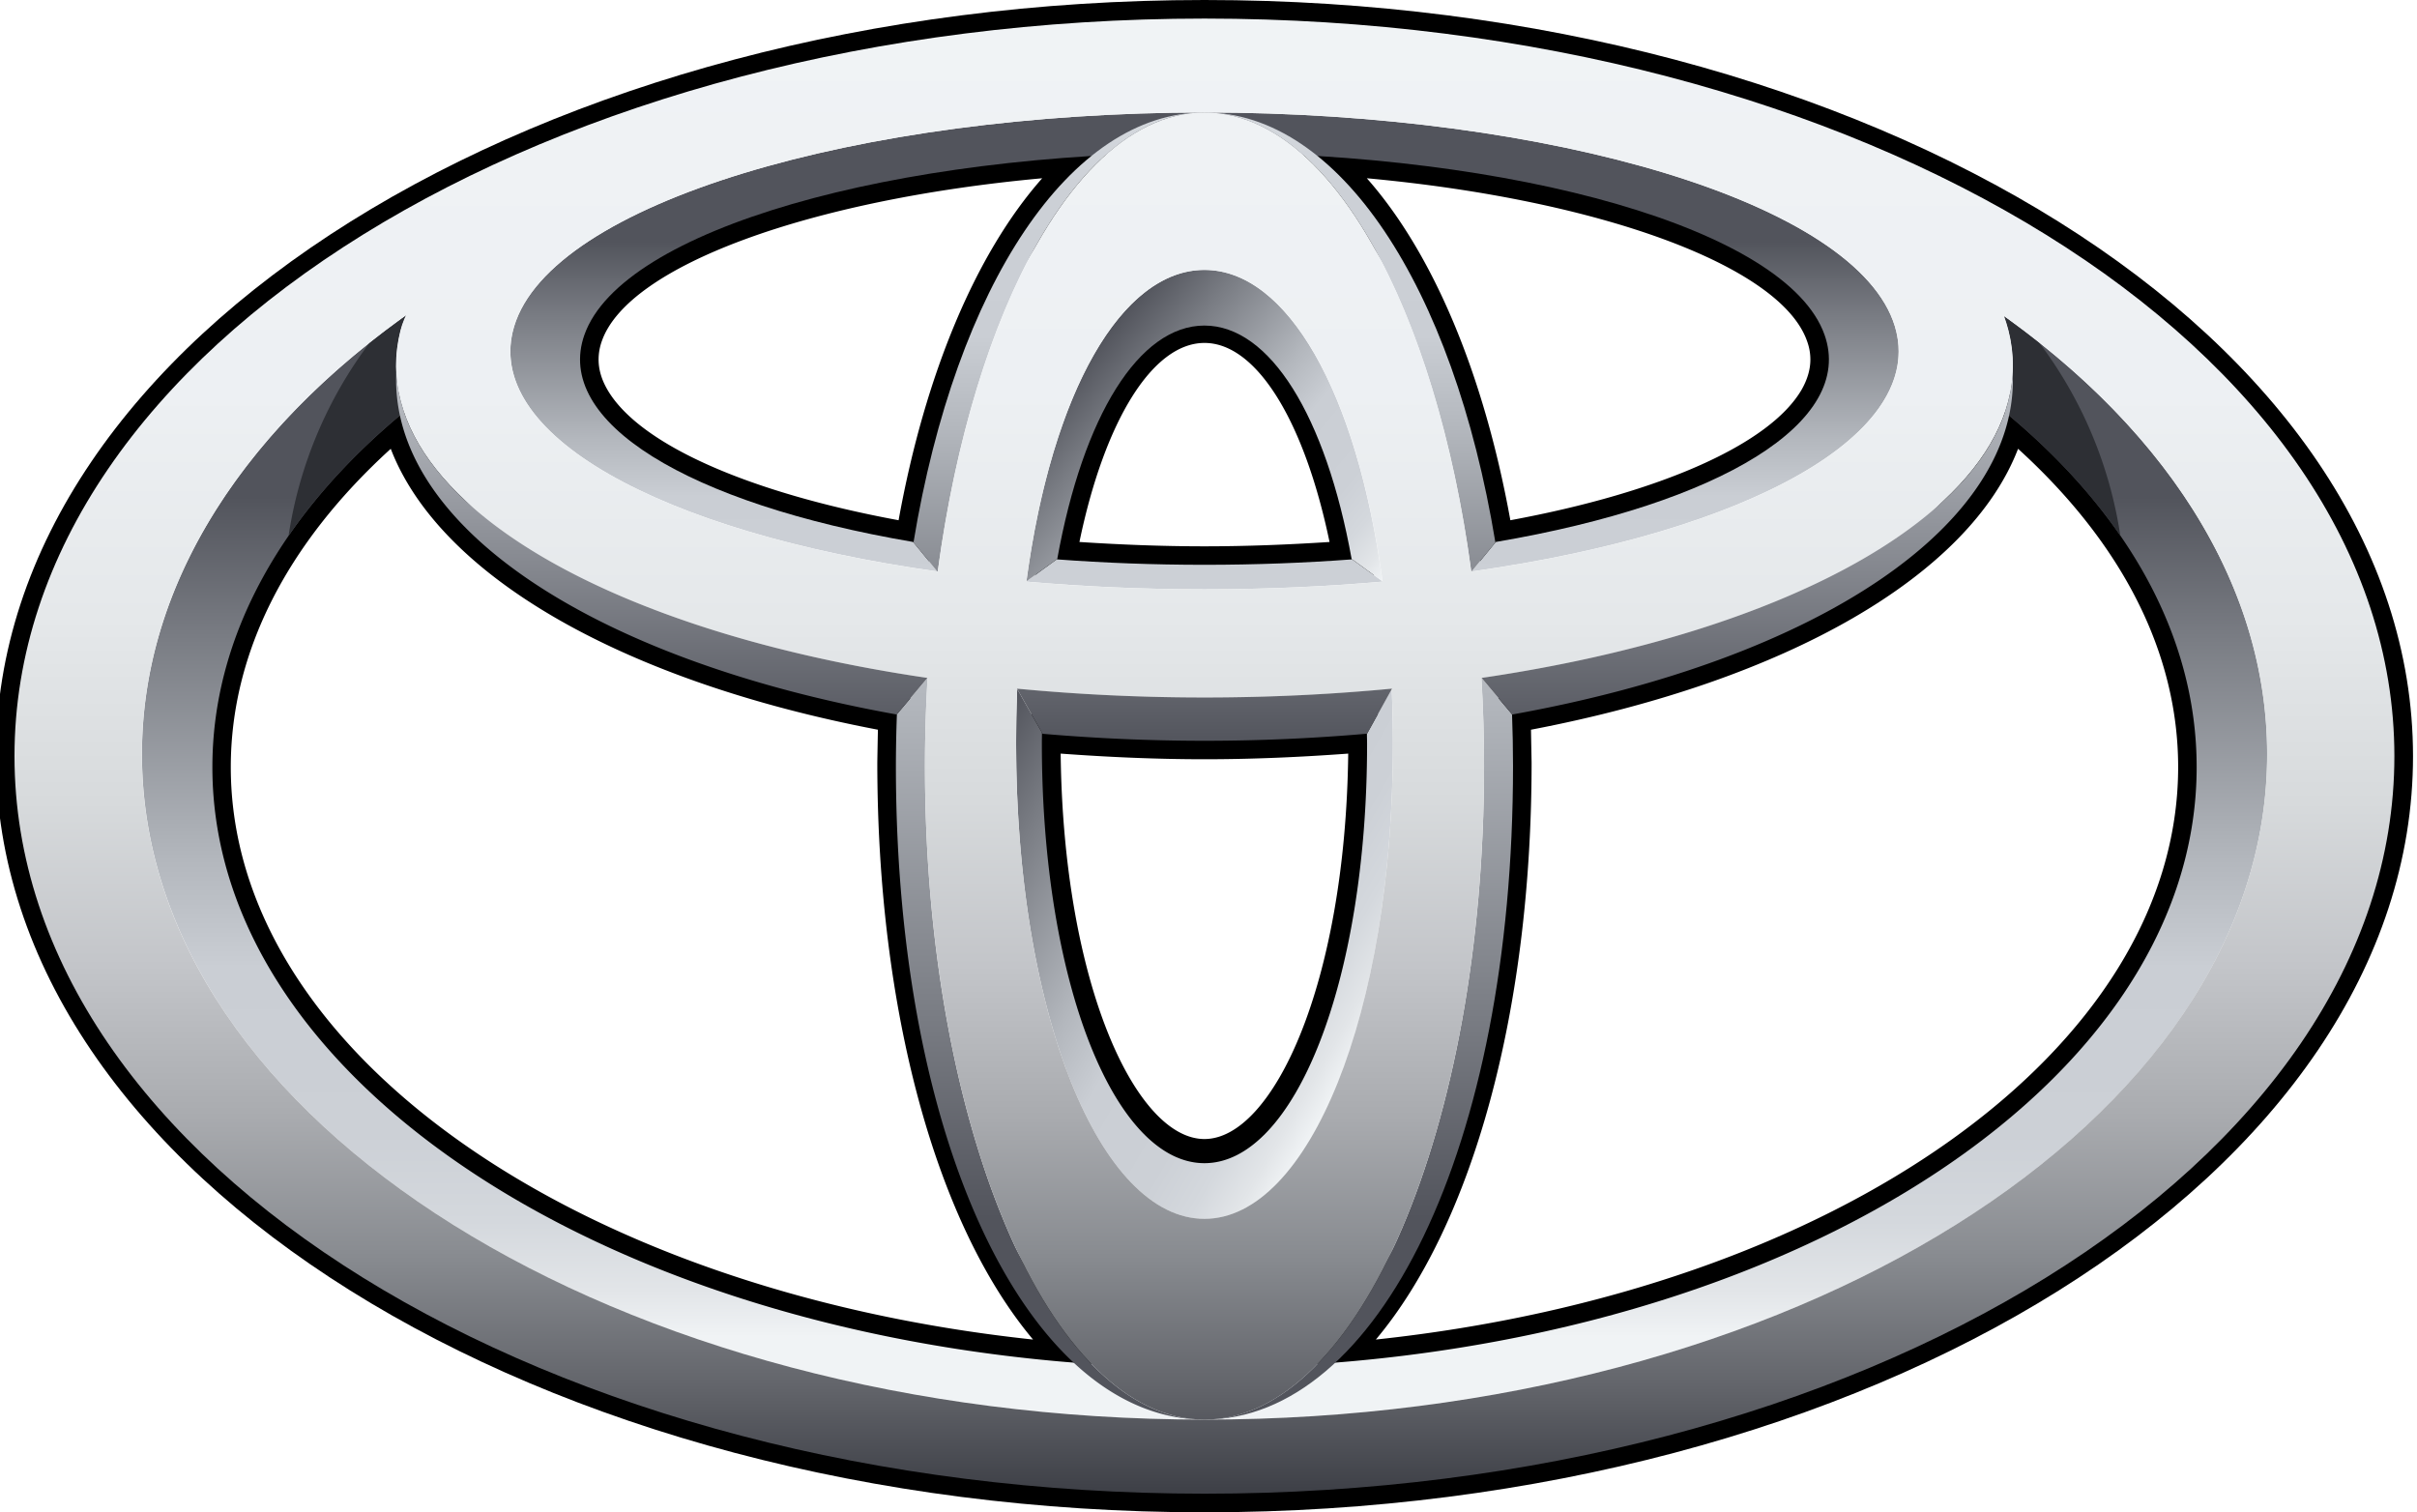
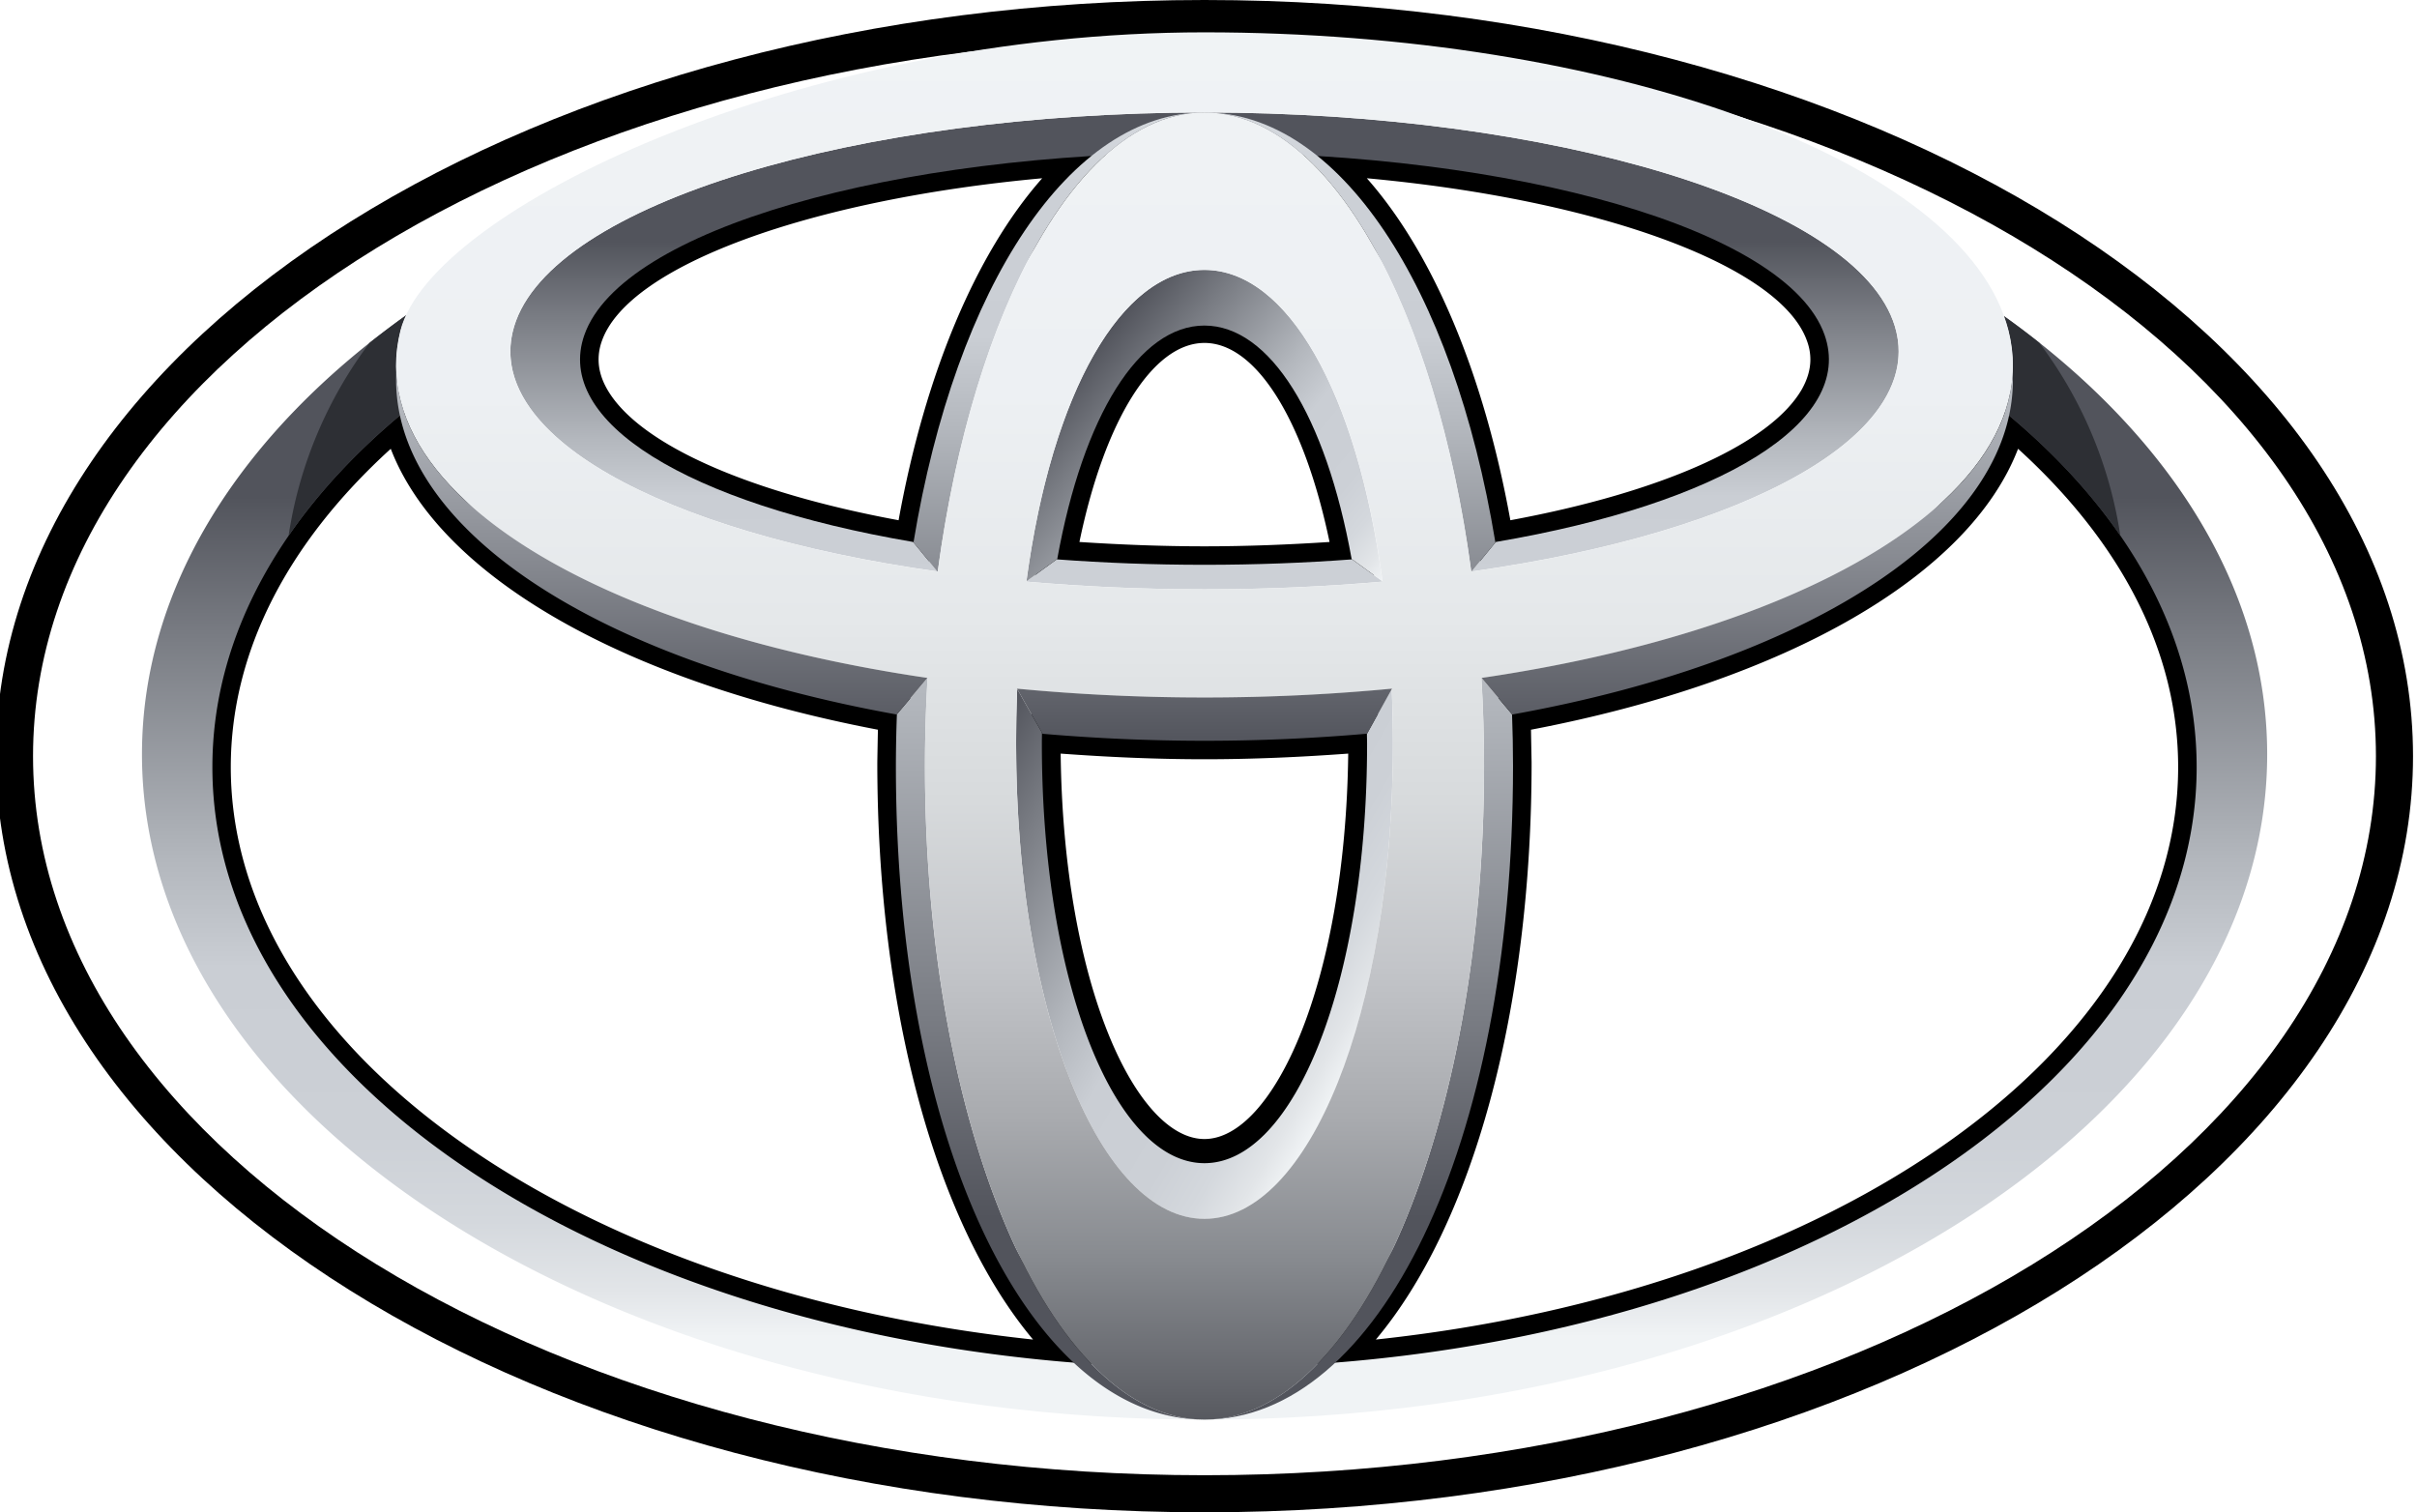
<svg xmlns="http://www.w3.org/2000/svg" xmlns:xlink="http://www.w3.org/1999/xlink" width="2214.9" height="1385.9" version="1.1" viewBox="-3.155 -8.932 253.93 163.12">
  <linearGradient id="a">
    <stop stop-color="#f0f3f5" offset="0" />
    <stop stop-color="#e2e5e8" offset=".056" />
    <stop stop-color="#d4d8dd" offset=".138" />
    <stop stop-color="#ccd0d6" offset=".242" />
    <stop stop-color="#caced4" offset=".44" />
    <stop stop-color="#b3b7bd" offset=".568" />
    <stop stop-color="#797c83" offset=".835" />
    <stop stop-color="#52545c" offset="1" />
  </linearGradient>
  <linearGradient id="c" x1="-907.03" x2="-907.03" y1="1209.7" y2="1300.3" gradientTransform="matrix(1 0 0 -1 1030.4 1345)" gradientUnits="userSpaceOnUse" xlink:href="#a" />
  <linearGradient id="d" x1="-907.03" x2="-907.03" y1="1278.8" y2="1327.9" gradientTransform="matrix(1 0 0 -1 1030.4 1345)" gradientUnits="userSpaceOnUse" xlink:href="#a" />
  <linearGradient id="e" x1="-890.72" x2="-921.4" y1="1287.8" y2="1313.5" gradientTransform="matrix(1 0 0 -1 1030.4 1345)" gradientUnits="userSpaceOnUse" xlink:href="#a" />
  <linearGradient id="f" x1="-887.6" x2="-932.33" y1="1245" y2="1270.8" gradientTransform="matrix(1 0 0 -1 1030.4 1345)" gradientUnits="userSpaceOnUse" xlink:href="#a" />
  <linearGradient id="g" x1="-922.73" x2="-922.73" y1="1352" y2="1274" gradientTransform="matrix(1 0 0 -1 1030.4 1345)" gradientUnits="userSpaceOnUse" xlink:href="#a" />
  <linearGradient id="h" x1="-891.34" x2="-891.34" y1="1352" y2="1274" gradientTransform="matrix(1 0 0 -1 1030.4 1345)" gradientUnits="userSpaceOnUse" xlink:href="#a" />
  <linearGradient id="i" x1="-890.39" x2="-890.39" y1="1352.6" y2="1222.6" gradientTransform="matrix(1 0 0 -1 1030.4 1345)" gradientUnits="userSpaceOnUse" xlink:href="#a" />
  <linearGradient id="j" x1="-923.67" x2="-923.67" y1="1352.6" y2="1222.6" gradientTransform="matrix(1 0 0 -1 1030.4 1345)" gradientUnits="userSpaceOnUse" xlink:href="#a" />
  <linearGradient id="b">
    <stop stop-color="#f0f3f5" offset="0" />
    <stop stop-color="#edf0f3" offset=".253" />
    <stop stop-color="#e5e8ea" offset=".406" />
    <stop stop-color="#d7dadc" offset=".531" />
    <stop stop-color="#c3c5c9" offset=".642" />
    <stop stop-color="#a9abaf" offset=".744" />
    <stop stop-color="#888b90" offset=".839" />
    <stop stop-color="#63656b" offset=".926" />
    <stop stop-color="#3d3f46" offset="1" />
  </linearGradient>
  <linearGradient id="k" x1="-907.04" x2="-907.04" y1="1351.9" y2="1192.8" gradientTransform="matrix(1 0 0 -1 1030.4 1345)" gradientUnits="userSpaceOnUse" xlink:href="#b" />
  <linearGradient id="l" x1="-907.03" x2="-907.03" y1="1352" y2="1192.8" gradientTransform="matrix(1 0 0 -1 1030.4 1345)" gradientUnits="userSpaceOnUse" xlink:href="#b" />
  <linearGradient id="m" x1="-907.03" x2="-907.03" y1="1351.9" y2="1192.8" gradientTransform="matrix(1 0 0 -1 1030.4 1345)" gradientUnits="userSpaceOnUse" xlink:href="#b" />
  <linearGradient id="n" x1="-907.03" x2="-907.03" y1="1318.9" y2="1273.6" gradientTransform="matrix(1 0 0 -1 1030.4 1345)" gradientUnits="userSpaceOnUse">
    <stop stop-color="#caced4" offset="0" />
    <stop stop-color="#52545c" offset="1" />
  </linearGradient>
  <path d="m-6.973 72.629c0 44.972 58.476 81.562 130.35 81.562 71.873 0 130.35-36.59 130.35-81.562-1e-3 -44.976-58.477-81.561-130.35-81.561-71.874 0-130.35 36.585-130.35 81.561zm4 0c0-42.762 56.679-77.554 126.35-77.554 69.669 0 126.35 34.792 126.35 77.554 0 42.771-56.681 77.562-126.35 77.562-69.671-1e-3 -126.35-34.79-126.35-77.562z" />
  <path d="m111.06 5.894c-30.508 1.863-52.667 9.949-56.444 20.602a9.999 9.999 0 0 0-0.586 3.345c0 1.797 0.508 3.594 1.516 5.312 4.234 7.214 17.377 13.163 36.08 16.354l1.98 0.324 0.332-1.978c3.07-18.727 9.809-33.453 18.496-40.406l4.922-3.944zm-52.061 27.242c-0.652-1.109-0.973-2.203-0.973-3.281 0-0.68 0.117-1.344 0.359-2.02 2.883-8.138 22.468-15.246 47.487-17.539-7.137 8.073-12.625 21.082-15.488 36.887-16.258-3.008-27.948-8.188-31.385-14.047zm46.483 17.914-0.391 2.176 2.207 0.168c5.234 0.391 10.645 0.602 16.074 0.602 5.434 0 10.848-0.211 16.083-0.602l2.203-0.168-0.392-2.176c-3.009-16.898-9.703-26.992-17.891-26.992-8.194 0-14.885 10.094-17.893 26.992zm17.894-22.992c5.598 0 10.766 8.383 13.489 21.469-4.427 0.289-8.936 0.469-13.493 0.469-4.551 0-9.062-0.18-13.484-0.469 2.715-13.086 7.891-21.469 13.488-21.469zm10.938-18.609c8.684 6.953 15.43 21.681 18.5 40.406l0.328 1.978 1.977-0.324c18.711-3.191 31.861-9.142 36.08-16.355 1.641-2.772 1.953-5.766 0.938-8.655-3.776-10.652-25.936-18.738-56.442-20.603l-6.288-0.391zm6.574 0.847c25.012 2.293 44.596 9.414 47.471 17.539 0.25 0.676 0.367 1.34 0.367 2.02 0 1.078-0.328 2.172-0.965 3.281-3.449 5.858-15.143 11.039-31.393 14.047-2.863-15.804-8.343-28.813-15.48-36.887zm-105.58 24.051c-13.711 11.485-20.957 25.129-20.957 39.464 0 33.722 41.12 62.226 95.643 66.288l6.09 0.457-4.637-3.961c-11.945-10.219-19.363-34.465-19.363-63.28l0.125-6.808-1.672-0.34c-28.679-5.14-49.082-17.199-51.987-30.703l-0.695-3.242zm-16.953 39.464c0-12.292 5.996-24.089 17.254-34.335 5.245 13.645 24.843 25.012 52.545 30.301-0.035 1.562-0.066 3.538-0.066 3.538 0 26.718 6.34 49.792 16.797 62.241-49.68-5.301-86.53-31.25-86.53-61.745zm85.494-3.604-0.012 0.726c0 26.784 8.398 46.991 19.535 46.991 11.133 0 19.532-20.207 19.532-46.991l-0.027-2.89-2.148 0.184c-5.664 0.496-11.496 0.742-17.355 0.742s-11.699-0.246-17.348-0.742l-2.156-0.195zm35.031 2.147c-0.301 24.921-8.152 41.573-15.508 41.573-7.363 0-15.215-16.652-15.508-41.573 5.086 0.375 10.281 0.609 15.508 0.609 5.235 0 10.415-0.234 15.508-0.609zm69.307-36.89c-2.902 13.504-23.309 25.562-51.979 30.703l-1.68 0.312 0.133 6.835c0 28.815-7.422 53.062-19.363 63.28l-4.637 3.961 6.082-0.457c54.528-4.062 95.649-32.566 95.649-66.288 0-14.335-7.254-27.979-20.965-39.464l-2.539-2.125zm2.941 4.012c11.266 10.246 17.266 22.043 17.266 34.335 0 30.495-36.848 56.444-86.533 61.745 10.457-12.449 16.797-35.523 16.797-62.241 0 0-0.039-1.977-0.066-3.538 27.693-5.289 47.29-16.657 52.536-30.301z" />
  <path d="m209.61 25.169c0.184 0.508 0.352 1.026 0.484 1.547 0.754 2.996 0.598 5.938-0.379 8.805 13.008 10.727 20.676 23.957 20.676 38.292 0 35.78-47.914 64.792-107.01 64.792-59.104 0-107.01-29.012-107.01-64.792 0-14.323 7.676-27.564 20.668-38.292-0.969-2.867-1.125-5.809-0.371-8.805a9.638 9.638 0 0 1 0.621-1.652c-17.75 12.646-28.512 29.219-28.512 47.37 0 39.632 51.308 71.757 114.61 71.757 63.291 0 114.61-32.125 114.61-71.757 2e-3 -18.113-10.717-34.648-28.373-47.265z" fill="url(#c)" style="fill:url(#c)" />
  <path d="m139.3 51.403c-5.051 0.379-10.375 0.586-15.926 0.586-5.547 0-10.867-0.207-15.918-0.586h-0.016l-3.301 2.398c6.09 0.531 12.521 0.832 19.238 0.832 6.718 0 13.148-0.301 19.242-0.832zm58.541-25.141c-4.023-13.297-37.187-23.062-74.463-23.062-37.27 0-70.433 9.767-74.456 23.062-3.492 11.535 15.57 22.211 45.644 26.445l-2.613-3.181c-24.328-4.14-38.788-12.968-35.452-22.354 4.043-11.396 33.409-19.648 66.874-19.648 33.464 0 62.837 8.254 66.876 19.648 3.332 9.387-11.121 18.215-35.455 22.354l-2.604 3.181c30.063-4.234 49.138-14.91 45.649-26.445z" fill="url(#d)" style="fill:url(#d)" />
  <path d="m107.49 51.403c2.793-15.52 8.852-25.219 15.879-25.219 7.035 0 13.089 9.699 15.886 25.219h0.056l3.267 2.371c-2.758-20.496-10.312-33.594-19.204-33.594-8.898 0-16.449 13.098-19.203 33.594l3.266-2.371z" fill="url(#e)" style="fill:url(#e)" />
  <path d="m143.57 65.387-2.672 4.832c0 0.352 0.016 0.714 0.016 1.081 0 25.726-7.867 45.232-17.542 45.232-9.684 0-17.535-19.508-17.535-45.232 0-0.406 8e-3 -0.809 0.016-1.198l-2.676-4.715a145.44 145.44 0 0 0-0.117 5.886c0 29.167 9.094 51.261 20.316 51.261s20.324-22.094 20.324-51.261a147.01 147.01 0 0 0-0.13-5.886z" fill="url(#f)" style="fill:url(#f)" />
  <path d="m94.607 52.719c3.844-28.488 15.27-49.521 28.77-49.521-14.473 0-26.809 18.634-31.387 46.384l2.578 3.137z" fill="url(#g)" style="fill:url(#g)" />
  <path d="m152.15 52.719h0.027l2.578-3.137c-4.57-27.75-16.914-46.384-31.379-46.384 13.5 2e-3 24.934 21.033 28.774 49.521z" fill="url(#h)" style="fill:url(#h)" />
  <path d="m156.55 68.121-3.281-3.918h-0.027c0.184 3.113 0.289 6.277 0.289 9.491 0 38.934-13.504 70.495-30.156 70.495 18.671 0 33.281-29.272 33.281-70.495 0-1.886-0.039-3.736-0.106-5.573z" fill="url(#i)" style="fill:url(#i)" />
  <path d="m93.228 73.695c0-3.214 0.105-6.378 0.285-9.491h-0.022l-3.289 3.906a155.88 155.88 0 0 0-0.109 5.585c0 41.223 14.621 70.495 33.285 70.495-16.646 0-30.15-31.562-30.15-70.495z" fill="url(#j)" style="fill:url(#j)" />
  <path d="m209.71 35.52c4.973 4.102 9.168 8.578 12.449 13.332a45.87 45.87 0 0 0-8.75-20.82 89.125 89.125 0 0 0-3.806-2.862c0.185 0.508 0.353 1.026 0.483 1.547 0.757 2.995 0.601 5.936-0.376 8.803zm-172.68 0c-0.969-2.867-1.125-5.809-0.371-8.805a9.638 9.638 0 0 1 0.621-1.652 119.88 119.88 0 0 0-3.941 2.969 46.053 46.053 0 0 0-8.75 20.82c3.281-4.754 7.468-9.231 12.441-13.332z" fill="#2d2f34" />
-   <path d="m-4.973 72.629c0-43.934 57.46-79.558 128.35-79.558 70.88 0 128.34 35.624 128.34 79.558 0 43.943-57.461 79.554-128.34 79.554-70.89-1e-3 -128.35-35.61-128.35-79.554zm128.35 71.561c63.292 0 114.61-32.125 114.61-71.757 0-39.636-51.315-71.772-114.61-71.772-63.3 0-114.61 32.138-114.61 71.772 0 39.632 51.312 71.757 114.61 71.757z" fill="url(#k)" style="fill:url(#k)" />
  <path d="m93.228 73.695c0-38.525 13.504-70.495 30.148-70.495 16.652 0 30.157 31.97 30.157 70.495 0 38.934-13.505 70.495-30.157 70.495s-30.148-31.562-30.148-70.495zm30.148 48.839c11.223 0 20.325-22.094 20.325-51.249 0-30.257-9.103-51.104-20.325-51.104s-20.316 20.847-20.316 51.104c0 29.155 9.094 51.249 20.316 51.249z" fill="url(#l)" style="fill:url(#l)" />
  <path d="m36.66 26.715c3.308-13.097 43.314-32.159 86.716-32.159 43.398 0 82.03 13.62 86.717 32.159 5.246 20.78-33.309 39.586-86.717 39.586-53.417 0-91.97-18.805-86.716-39.586zm86.716-23.515c-37.27 0-70.433 9.767-74.456 23.062-4.508 14.895 28.593 28.371 74.456 28.371 45.872 0 78.967-13.478 74.463-28.371-4.023-13.297-37.185-23.062-74.463-23.062z" fill="url(#m)" style="fill:url(#m)" />
  <path d="m103.14 65.348 0.023 0.016 2.754 4.855c5.605 0.479 11.434 0.753 17.461 0.753 6.055 0 11.898-0.273 17.54-0.765l2.68-4.845 0.016-0.016c-6.445 0.613-13.203 0.953-20.234 0.953a213.26 213.26 0 0 1-20.24-0.951zm107.41-34.14c-0.688 14.858-23.527 28.022-57.287 32.983l0.012 0.012 3.293 3.935c33.033-5.938 54.764-20.524 53.982-36.93zm-174.34 0c-0.781 16.422 20.948 30.991 53.975 36.93l3.301-3.935 8e-3 -0.012c-33.766-4.96-56.589-18.124-57.284-32.983z" fill="url(#n)" style="fill:url(#n)" />
</svg>